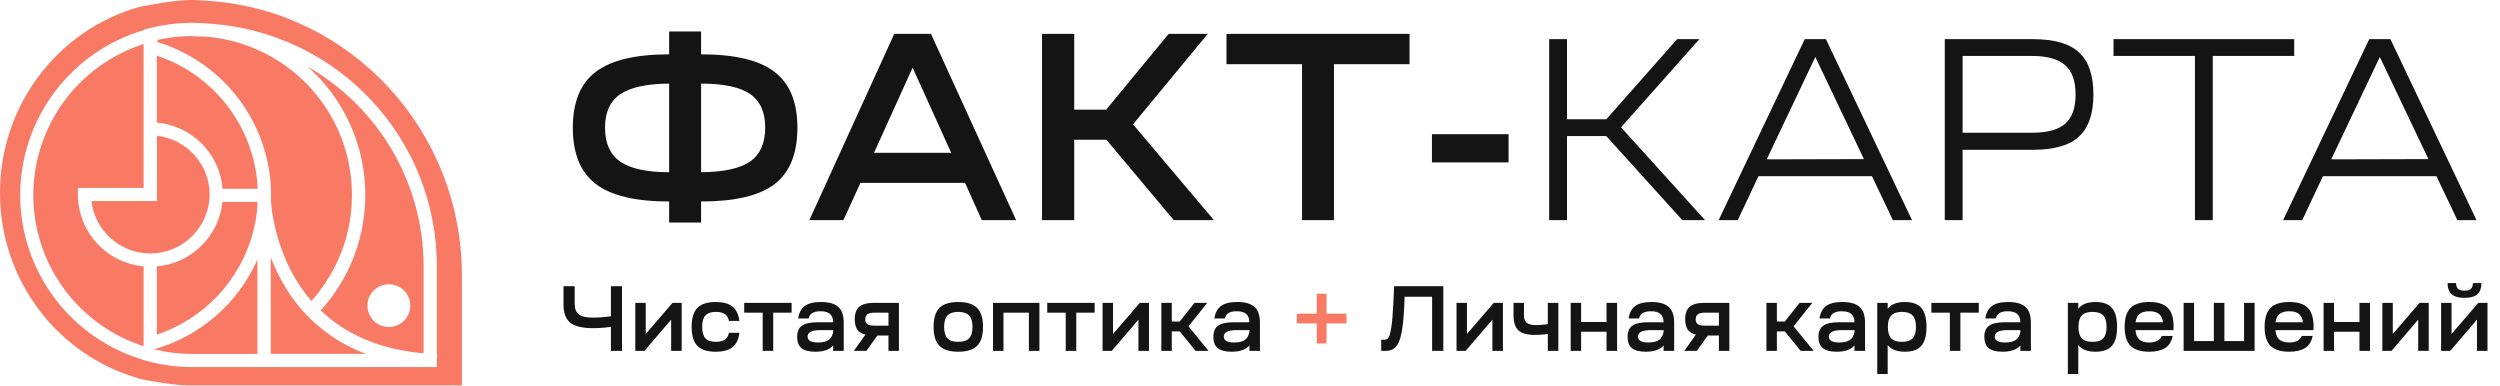
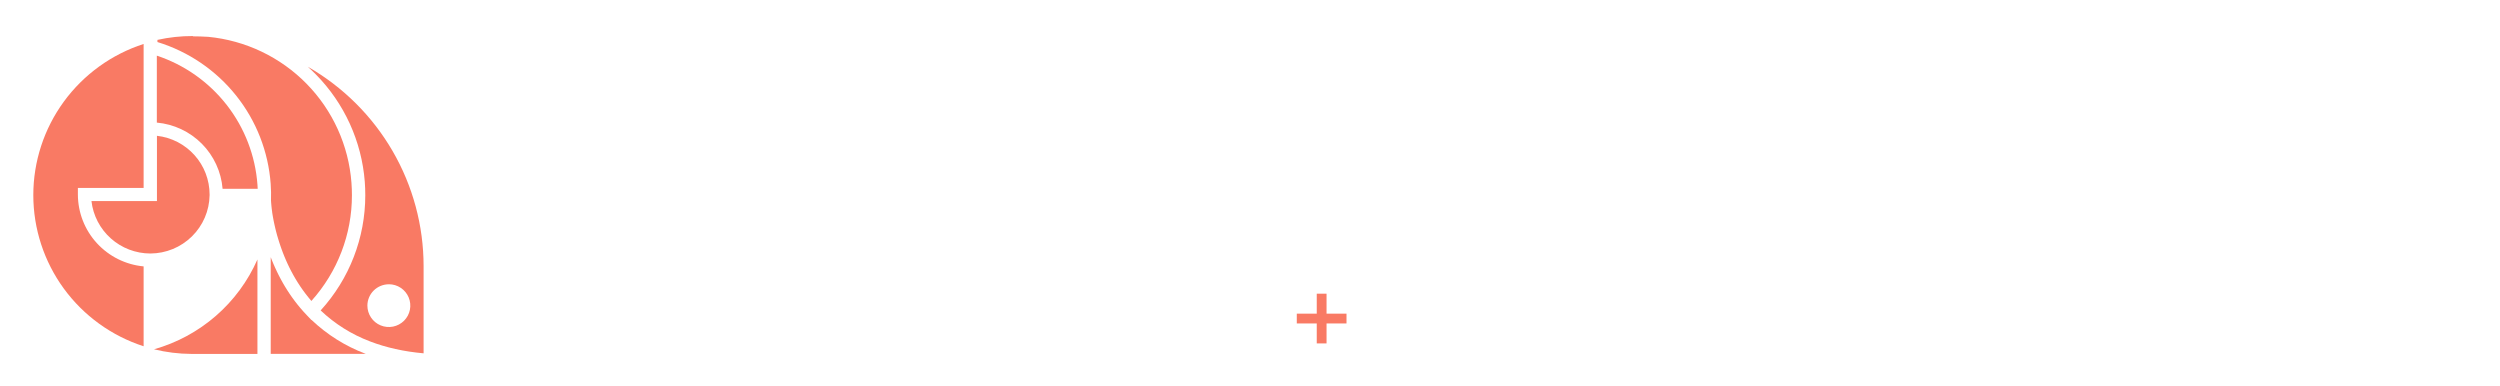
<svg xmlns="http://www.w3.org/2000/svg" width="822" height="127" viewBox="0 0 822 127" fill="none">
-   <path d="M83.113 76.697C83.915 73.724 84.429 70.681 84.649 67.61V66.406H73.138C72.567 71.882 70.103 76.991 66.168 80.856C62.233 84.722 57.072 87.105 51.567 87.596V110.03C59.167 107.48 66.02 103.105 71.522 97.291C77.023 91.478 81.004 84.405 83.113 76.697Z" fill="#F97A64" />
  <path d="M103.836 24.455C113.21 33.959 118.913 46.456 119.94 59.741C120.053 61.216 120.108 62.703 120.105 64.161C120.124 78.178 114.89 91.697 105.429 102.071C110.104 106.508 115.622 109.97 121.659 112.252C126.945 114.287 132.863 115.601 139.279 116.172V87.496C139.273 74.199 135.751 61.138 129.066 49.629C122.381 38.12 112.77 28.569 101.201 21.938C102.102 22.755 102.983 23.589 103.836 24.455ZM127.858 93.461C129.253 93.462 130.617 93.874 131.778 94.647C132.938 95.42 133.842 96.519 134.375 97.803C134.909 99.088 135.048 100.501 134.776 101.865C134.503 103.229 133.831 104.481 132.844 105.464C131.857 106.447 130.599 107.116 129.231 107.387C127.862 107.658 126.443 107.519 125.154 106.987C123.864 106.455 122.762 105.553 121.987 104.397C121.212 103.241 120.798 101.882 120.798 100.492C120.801 98.629 121.546 96.843 122.87 95.527C124.194 94.211 125.988 93.472 127.858 93.473V93.461Z" fill="#F97A64" />
  <path d="M51.567 18.296V40.309C57.168 40.816 62.408 43.279 66.363 47.261C70.319 51.243 72.736 56.489 73.187 62.073H84.73C84.71 61.631 84.687 61.192 84.655 60.753C83.965 51.212 80.454 42.088 74.566 34.532C68.677 26.976 60.675 21.327 51.567 18.296Z" fill="#F97A64" />
  <path d="M49.397 83.352H49.434C54.551 83.334 59.457 81.319 63.099 77.738C66.741 74.158 68.829 69.298 68.915 64.201V63.941C68.91 59.169 67.143 54.566 63.951 51.009C60.759 47.452 56.364 45.189 51.605 44.651V66.107H30.072C30.613 70.841 32.88 75.212 36.442 78.391C40.005 81.57 44.614 83.336 49.397 83.352Z" fill="#F97A64" />
  <path d="M120.255 116.346L120.096 116.285C113.528 113.796 107.525 110.025 102.441 105.192L102.403 105.23L100.858 103.61C100.531 103.269 100.212 102.923 99.896 102.576L99.748 102.415C99.458 102.083 99.169 101.751 98.879 101.416L98.711 101.219C98.421 100.881 98.131 100.544 97.873 100.203L97.76 100.061C97.493 99.727 97.232 99.39 96.975 99.051C96.951 99.016 96.925 98.984 96.902 98.953C96.638 98.604 96.38 98.254 96.129 97.902C96.082 97.835 96.036 97.769 95.987 97.705C95.743 97.361 95.505 97.016 95.273 96.672C95.227 96.605 95.184 96.539 95.14 96.473C94.903 96.12 94.668 95.765 94.442 95.407C94.424 95.378 94.404 95.349 94.387 95.318C94.166 94.974 93.952 94.625 93.743 94.278L93.648 94.125C93.439 93.773 93.233 93.421 93.03 93.069L92.912 92.858C92.715 92.508 92.52 92.159 92.332 91.81C92.3 91.752 92.268 91.694 92.239 91.633C92.045 91.275 91.86 90.917 91.677 90.562L91.66 90.528C91.474 90.164 91.297 89.8 91.121 89.439L91.034 89.254C90.866 88.908 90.703 88.561 90.547 88.215C90.515 88.146 90.483 88.079 90.454 88.013C90.295 87.661 90.141 87.311 89.99 86.965C89.973 86.921 89.956 86.878 89.935 86.835C89.79 86.494 89.645 86.156 89.509 85.819L89.466 85.709C89.324 85.362 89.191 85.016 89.057 84.672L89.014 84.565V116.346H120.255Z" fill="#F97A64" />
  <path d="M84.645 116.367V85.311C81.513 92.428 76.84 98.767 70.961 103.874C65.082 108.981 58.142 112.73 50.639 114.851C54.64 115.831 58.743 116.34 62.863 116.367H84.645Z" fill="#F97A64" />
  <path d="M89 60.466C89.131 62.291 89.165 64.123 89.102 65.952V65.998C89.113 66.125 89.125 66.258 89.136 66.396V66.492C89.151 66.636 89.165 66.78 89.18 66.948C89.18 66.98 89.18 67.011 89.18 67.043C89.197 67.208 89.215 67.378 89.235 67.557C89.235 67.589 89.235 67.621 89.235 67.652C89.256 67.845 89.279 68.037 89.305 68.23V68.313C89.331 68.51 89.357 68.715 89.386 68.925V69.004C89.415 69.217 89.447 69.436 89.481 69.665C89.481 69.694 89.481 69.725 89.481 69.757C89.516 69.985 89.551 70.219 89.591 70.459C89.591 70.499 89.606 70.542 89.612 70.586C89.65 70.82 89.693 71.059 89.736 71.305L89.763 71.458C89.806 71.7 89.852 71.951 89.902 72.205C89.902 72.26 89.925 72.315 89.933 72.373C89.983 72.627 90.038 72.887 90.09 73.15C90.105 73.207 90.116 73.268 90.128 73.326C90.183 73.591 90.244 73.863 90.304 74.137C90.304 74.195 90.331 74.252 90.345 74.313C90.406 74.602 90.472 74.873 90.542 75.162C90.557 75.217 90.568 75.275 90.583 75.329C90.655 75.618 90.731 75.921 90.806 76.225C90.82 76.271 90.832 76.32 90.846 76.369C90.927 76.681 91.012 76.998 91.101 77.319C91.101 77.353 91.119 77.388 91.13 77.423C91.217 77.74 91.31 78.061 91.42 78.387L91.446 78.474C91.545 78.806 91.649 79.144 91.756 79.481L91.8 79.62C91.904 79.949 92.014 80.281 92.127 80.616C92.145 80.674 92.165 80.732 92.185 80.789C92.295 81.118 92.411 81.451 92.533 81.785L92.603 81.979C92.721 82.308 92.846 82.643 92.974 82.978L93.052 83.18C93.182 83.515 93.316 83.853 93.452 84.191C93.481 84.26 93.507 84.326 93.536 84.393C93.675 84.736 93.826 85.077 93.971 85.421C93.997 85.487 94.026 85.55 94.055 85.614C94.208 85.963 94.365 86.316 94.527 86.668L94.605 86.832C94.773 87.196 94.944 87.557 95.124 87.921L95.188 88.048C95.373 88.426 95.564 88.802 95.767 89.18L95.802 89.246C95.999 89.624 96.202 90 96.414 90.378L96.457 90.459C96.666 90.834 96.882 91.21 97.106 91.585L97.182 91.718C97.4 92.082 97.623 92.445 97.851 92.809L97.953 92.971C98.179 93.326 98.41 93.684 98.648 94.039C98.686 94.097 98.726 94.154 98.764 94.215C99.002 94.567 99.245 94.917 99.497 95.269L99.625 95.448C99.874 95.796 100.131 96.145 100.396 96.493L100.529 96.664C100.796 97.014 101.069 97.362 101.349 97.709L101.474 97.862C101.763 98.21 102.053 98.559 102.343 98.91L102.384 98.953C110.982 89.402 115.73 77.02 115.715 64.19C115.715 62.845 115.666 61.471 115.561 60.105C114.648 47.855 109.42 36.321 100.8 27.538C92.18 18.756 80.722 13.29 68.45 12.107H68.392C66.592 12 64.972 11.948 63.433 11.948V11.853H63.341C59.447 11.843 55.565 12.265 51.766 13.112V13.825C61.967 16.955 70.981 23.084 77.625 31.407C84.269 39.73 88.234 49.859 89 60.466Z" fill="#F97A64" />
-   <path d="M69.511 0.358L68.511 0.289C66.549 0.098 64.561 0 62.55 0C56.721 0 45.7 2.31 45.7 2.31C19.374 9.733 0.044 34.22 7.34156e-05 63.298C-0.043 92.376 19.223 116.909 45.549 124.401H45.57C46.053 124.54 46.536 124.672 47.019 124.797C47.019 124.797 56.89 126.711 61.984 126.749H151.883V90.626C151.883 42.983 115.617 3.941 69.511 0.358ZM143.624 118.523V120.688H62.848C57.771 120.655 52.721 119.945 47.833 118.578V118.552C36.004 115.182 25.593 108.077 18.166 98.305C10.738 88.534 6.696 76.624 6.647 64.367C6.598 52.11 10.545 40.168 17.894 30.338C25.243 20.508 35.597 13.321 47.398 9.857V9.713L49.027 9.294C53.668 8.103 58.441 7.502 63.233 7.507H63.338C65.117 7.507 66.903 7.594 68.638 7.758H68.705L69.575 7.813C89.73 9.343 108.561 18.405 122.294 33.183C136.026 47.961 143.646 67.363 143.627 87.502V116.357H143.745L143.624 118.523Z" fill="#F97A64" />
  <path d="M47.223 87.592C41.317 87.033 35.831 84.302 31.835 79.933C27.839 75.563 25.62 69.868 25.609 63.956V61.791H47.223V14.457C36.683 17.861 27.495 24.503 20.979 33.431C14.463 42.36 10.953 53.115 10.953 64.154C10.953 75.193 14.463 85.949 20.979 94.877C27.495 103.805 36.683 110.448 47.223 113.852V87.592Z" fill="#F97A64" />
-   <path d="M195.869 60.475C190.853 56.625 188.345 50.472 188.345 42.014C188.345 33.557 190.853 27.433 195.869 23.641C200.885 19.792 208.934 17.867 220.016 17.867V10.343H230.515V17.867C241.656 17.867 249.705 19.792 254.663 23.641C259.679 27.433 262.187 33.557 262.187 42.014C262.187 50.53 259.679 56.713 254.663 60.562C249.647 64.354 241.598 66.249 230.515 66.249V73.161H220.016V66.249C208.934 66.249 200.885 64.325 195.869 60.475ZM230.515 27.491V56.625C237.923 56.567 243.289 55.401 246.614 53.126C249.938 50.793 251.601 47.06 251.601 41.927C251.601 36.852 249.938 33.178 246.614 30.903C243.289 28.628 237.923 27.491 230.515 27.491ZM220.016 27.491C212.609 27.549 207.243 28.716 203.918 30.991C200.594 33.265 198.931 36.94 198.931 42.014C198.931 47.089 200.594 50.793 203.918 53.126C207.301 55.459 212.667 56.625 220.016 56.625V27.491ZM266.119 72.374L294.029 11.13H306.103L334.1 72.374H322.813L317.301 60.125H282.918L277.318 72.374H266.119ZM300.066 22.241L287.38 50.239H312.752L300.066 22.241ZM342.618 72.374V11.13H353.204V36.065H363.703L384.263 11.13H397.124L372.54 40.877L399.137 72.374H385.926L363.79 45.952H353.204V72.374H342.618ZM463.459 21.104H438.611V72.374H428.113V21.104H403.265V11.13H463.459V21.104ZM470.82 53.388V44.114H496.018V53.388H470.82ZM509.366 72.374V12.874H515.231V39.224H528.151L551.441 12.874H558.751L532.996 41.859L560.621 72.374H553.141L528.151 44.749H515.231V72.374H509.366ZM571.379 72.374H565.089L593.394 12.874H600.364L628.669 72.374H622.379L615.494 57.924H578.179L571.379 72.374ZM596.879 18.739L580.899 52.399L612.859 52.314L596.879 18.739ZM639.44 72.374V12.874H668.425C675.395 12.874 680.438 14.319 683.555 17.209C686.728 20.099 688.315 24.717 688.315 31.064C688.315 37.41 686.728 42.029 683.555 44.919C680.438 47.809 675.395 49.254 668.425 49.254H645.305V72.374H639.44ZM668.17 18.399H645.305V43.644H668.17C673.156 43.644 676.783 42.652 679.05 40.669C681.316 38.685 682.45 35.484 682.45 31.064C682.45 26.644 681.316 23.442 679.05 21.459C676.783 19.419 673.156 18.399 668.17 18.399ZM754.336 18.399H727.561V72.374H721.696V18.399H694.921V12.874H754.336V18.399ZM756.985 72.374H750.695L779 12.874H785.97L814.275 72.374H807.985L801.1 57.924H763.785L756.985 72.374ZM782.485 18.739L766.505 52.399L798.465 52.314L782.485 18.739Z" fill="#141414" />
-   <path d="M195.004 107.899C191.459 107.899 188.947 107.292 187.468 106.076C186.01 104.861 185.281 102.886 185.281 100.151V94.104H188.957V99.817C188.957 101.478 189.403 102.663 190.294 103.372C191.185 104.081 192.765 104.436 195.034 104.436C196.695 104.436 198.64 104.294 200.868 104.01V94.104H204.514V115.374H200.868V107.474C198.842 107.758 196.887 107.899 195.004 107.899ZM211.893 115.374H208.885V99.574H212.319V109.814L221.13 99.574H224.138V115.374H220.674V105.104L211.893 115.374ZM235.312 115.647C232.557 115.647 230.552 114.999 229.296 113.703C228.04 112.406 227.412 110.33 227.412 107.474C227.412 104.618 228.04 102.542 229.296 101.245C230.552 99.948 232.557 99.3 235.312 99.3C237.763 99.3 239.606 99.796 240.842 100.789C242.078 101.782 242.837 103.362 243.121 105.529H239.687C239.465 104.476 239.009 103.716 238.32 103.251C237.631 102.785 236.649 102.552 235.373 102.552C233.793 102.552 232.648 102.947 231.939 103.737C231.23 104.506 230.876 105.752 230.876 107.474C230.876 109.196 231.23 110.452 231.939 111.242C232.648 112.011 233.793 112.396 235.373 112.396C236.629 112.396 237.601 112.163 238.29 111.697C238.999 111.211 239.465 110.452 239.687 109.419H243.121C242.858 111.566 242.098 113.146 240.842 114.159C239.606 115.151 237.763 115.647 235.312 115.647ZM260.282 102.795H254.236V115.374H250.772V102.795H244.695V99.574H260.282V102.795ZM268.12 115.647C266.054 115.647 264.534 115.263 263.562 114.493C262.59 113.703 262.103 112.467 262.103 110.786C262.103 109.044 262.63 107.808 263.684 107.079C264.757 106.33 266.489 105.955 268.879 105.955H273.954C273.913 104.699 273.559 103.787 272.89 103.22C272.242 102.633 271.209 102.339 269.791 102.339C268.636 102.339 267.745 102.531 267.117 102.916C266.489 103.281 266.074 103.878 265.871 104.709H262.438C262.721 102.825 263.451 101.458 264.625 100.607C265.8 99.736 267.563 99.3 269.912 99.3C272.546 99.3 274.45 99.837 275.625 100.911C276.82 101.984 277.417 103.706 277.417 106.076V115.374H273.954V113.581C272.779 114.959 270.834 115.647 268.12 115.647ZM265.537 110.664C265.537 111.961 266.671 112.609 268.94 112.609C270.5 112.609 271.675 112.325 272.465 111.758C273.255 111.191 273.751 110.3 273.954 109.084V108.537H269.791C266.955 108.537 265.537 109.246 265.537 110.664ZM280.736 115.374L284.564 110.026C283.349 109.743 282.458 109.196 281.89 108.386C281.323 107.555 281.04 106.421 281.04 104.982C281.04 103.078 281.536 101.701 282.528 100.85C283.541 99.999 285.162 99.574 287.39 99.574H295.563V115.374H292.13V110.33H288.484L284.868 115.374H280.736ZM285.233 103.311C284.747 103.656 284.503 104.213 284.503 104.982C284.503 105.752 284.747 106.299 285.233 106.623C285.719 106.927 286.529 107.079 287.663 107.079H292.13V102.795H287.663C286.549 102.795 285.739 102.967 285.233 103.311ZM308.878 101.245C310.175 99.948 312.241 99.3 315.077 99.3C317.913 99.3 319.979 99.948 321.275 101.245C322.572 102.542 323.22 104.618 323.22 107.474C323.22 110.33 322.572 112.406 321.275 113.703C319.979 114.999 317.913 115.647 315.077 115.647C312.241 115.647 310.175 114.999 308.878 113.703C307.602 112.406 306.964 110.33 306.964 107.474C306.964 104.618 307.602 102.542 308.878 101.245ZM311.522 103.737C310.793 104.506 310.428 105.752 310.428 107.474C310.428 109.196 310.793 110.452 311.522 111.242C312.271 112.011 313.456 112.396 315.077 112.396C316.718 112.396 317.903 112.011 318.632 111.242C319.381 110.452 319.756 109.196 319.756 107.474C319.756 105.752 319.381 104.506 318.632 103.737C317.903 102.947 316.718 102.552 315.077 102.552C313.456 102.552 312.271 102.947 311.522 103.737ZM326.507 115.374V99.574H341.76V115.374H338.296V102.795H329.941V115.374H326.507ZM359.923 102.795H353.876V115.374H350.412V102.795H344.335V99.574H359.923V102.795ZM365.538 115.374H362.53V99.574H365.963V109.814L374.775 99.574H377.783V115.374H374.319V105.104L365.538 115.374ZM385.28 115.374H381.847V99.574H385.28V105.712H387.893L392.755 99.574H396.948L390.78 107.292L397.373 115.374H393.119L387.893 108.963H385.28V115.374ZM404.97 115.647C402.903 115.647 401.384 115.263 400.412 114.493C399.44 113.703 398.953 112.467 398.953 110.786C398.953 109.044 399.48 107.808 400.533 107.079C401.607 106.33 403.339 105.955 405.729 105.955H410.803C410.763 104.699 410.408 103.787 409.74 103.22C409.092 102.633 408.059 102.339 406.641 102.339C405.486 102.339 404.595 102.531 403.967 102.916C403.339 103.281 402.924 103.878 402.721 104.709H399.288C399.571 102.825 400.3 101.458 401.475 100.607C402.65 99.736 404.412 99.3 406.762 99.3C409.396 99.3 411.3 99.837 412.475 100.911C413.67 101.984 414.267 103.706 414.267 106.076V115.374H410.803V113.581C409.629 114.959 407.684 115.647 404.97 115.647ZM402.387 110.664C402.387 111.961 403.521 112.609 405.79 112.609C407.35 112.609 408.525 112.325 409.315 111.758C410.105 111.191 410.601 110.3 410.803 109.084V108.537H406.641C403.805 108.537 402.387 109.246 402.387 110.664ZM454.141 115.374V111.697H455.235C455.802 111.697 456.237 111.475 456.541 111.029C456.865 110.563 457.169 109.449 457.453 107.687C457.736 105.924 457.959 103.321 458.121 99.877L458.395 94.104H474.559V115.374H470.883V97.568H461.828L461.737 100.242C461.555 104.314 461.241 107.423 460.795 109.571C460.37 111.697 459.752 113.196 458.942 114.067C458.152 114.939 457.027 115.374 455.569 115.374H454.141ZM481.914 115.374H478.905V99.574H482.339V109.814L491.151 99.574H494.159V115.374H490.695V105.104L481.914 115.374ZM497.645 99.574H501.078V103.646C501.078 104.8 501.382 105.631 501.99 106.137C502.598 106.643 503.651 106.897 505.15 106.897C505.981 106.897 507.236 106.795 508.918 106.593V99.574H512.382V115.374H508.918V109.814C507.5 110.016 506.082 110.117 504.664 110.117C502.112 110.117 500.299 109.611 499.225 108.598C498.172 107.585 497.645 105.935 497.645 103.646V99.574ZM516.441 115.374V99.574H519.875V105.864H528.231V99.574H531.694V115.374H528.231V109.084H519.875V115.374H516.441ZM541.167 115.647C539.1 115.647 537.581 115.263 536.609 114.493C535.637 113.703 535.15 112.467 535.15 110.786C535.15 109.044 535.677 107.808 536.73 107.079C537.804 106.33 539.536 105.955 541.926 105.955H547C546.96 104.699 546.605 103.787 545.937 103.22C545.289 102.633 544.256 102.339 542.838 102.339C541.683 102.339 540.792 102.531 540.164 102.916C539.536 103.281 539.121 103.878 538.918 104.709H535.485C535.768 102.825 536.497 101.458 537.672 100.607C538.847 99.736 540.61 99.3 542.959 99.3C545.593 99.3 547.497 99.837 548.672 100.911C549.867 101.984 550.464 103.706 550.464 106.076V115.374H547V113.581C545.826 114.959 543.881 115.647 541.167 115.647ZM538.584 110.664C538.584 111.961 539.718 112.609 541.987 112.609C543.547 112.609 544.722 112.325 545.512 111.758C546.302 111.191 546.798 110.3 547 109.084V108.537H542.838C540.002 108.537 538.584 109.246 538.584 110.664ZM553.783 115.374L557.611 110.026C556.396 109.743 555.504 109.196 554.937 108.386C554.37 107.555 554.087 106.421 554.087 104.982C554.087 103.078 554.583 101.701 555.575 100.85C556.588 99.999 558.209 99.574 560.437 99.574H568.61V115.374H565.177V110.33H561.531L557.915 115.374H553.783ZM558.28 103.311C557.793 103.656 557.55 104.213 557.55 104.982C557.55 105.752 557.793 106.299 558.28 106.623C558.766 106.927 559.576 107.079 560.71 107.079H565.177V102.795H560.71C559.596 102.795 558.786 102.967 558.28 103.311ZM584.235 115.374H580.801V99.574H584.235V105.712H586.848L591.709 99.574H595.902L589.734 107.292L596.328 115.374H592.074L586.848 108.963H584.235V115.374ZM603.924 115.647C601.858 115.647 600.339 115.263 599.366 114.493C598.394 113.703 597.908 112.467 597.908 110.786C597.908 109.044 598.435 107.808 599.488 107.079C600.562 106.33 602.293 105.955 604.684 105.955H609.758C609.717 104.699 609.363 103.787 608.694 103.22C608.046 102.633 607.013 102.339 605.595 102.339C604.441 102.339 603.549 102.531 602.921 102.916C602.293 103.281 601.878 103.878 601.676 104.709H598.242C598.526 102.825 599.255 101.458 600.43 100.607C601.605 99.736 603.367 99.3 605.717 99.3C608.35 99.3 610.254 99.837 611.429 100.911C612.624 101.984 613.222 103.706 613.222 106.076V115.374H609.758V113.581C608.583 114.959 606.638 115.647 603.924 115.647ZM601.341 110.664C601.341 111.961 602.476 112.609 604.744 112.609C606.304 112.609 607.479 112.325 608.269 111.758C609.059 111.191 609.555 110.3 609.758 109.084V108.537H605.595C602.759 108.537 601.341 109.246 601.341 110.664ZM617.239 122.97V99.574H620.672V101.519C621.787 100.04 623.67 99.3 626.324 99.3C628.816 99.3 630.618 99.948 631.732 101.245C632.867 102.542 633.434 104.618 633.434 107.474C633.434 110.33 632.867 112.406 631.732 113.703C630.618 114.999 628.816 115.647 626.324 115.647C623.67 115.647 621.787 114.908 620.672 113.429V122.97H617.239ZM621.827 111.242C622.556 112.011 623.731 112.396 625.352 112.396C626.972 112.396 628.147 112.011 628.876 111.242C629.606 110.452 629.97 109.196 629.97 107.474C629.97 105.752 629.606 104.506 628.876 103.737C628.147 102.947 626.972 102.552 625.352 102.552C623.731 102.552 622.556 102.947 621.827 103.737C621.098 104.506 620.733 105.752 620.733 107.474C620.733 109.196 621.098 110.452 621.827 111.242ZM650.625 102.795H644.578V115.374H641.114V102.795H635.037V99.574H650.625V102.795ZM658.462 115.647C656.396 115.647 654.877 115.263 653.905 114.493C652.932 113.703 652.446 112.467 652.446 110.786C652.446 109.044 652.973 107.808 654.026 107.079C655.1 106.33 656.832 105.955 659.222 105.955H664.296C664.256 104.699 663.901 103.787 663.233 103.22C662.584 102.633 661.551 102.339 660.133 102.339C658.979 102.339 658.088 102.531 657.46 102.916C656.832 103.281 656.416 103.878 656.214 104.709H652.78C653.064 102.825 653.793 101.458 654.968 100.607C656.143 99.736 657.905 99.3 660.255 99.3C662.888 99.3 664.792 99.837 665.967 100.911C667.162 101.984 667.76 103.706 667.76 106.076V115.374H664.296V113.581C663.121 114.959 661.177 115.647 658.462 115.647ZM655.88 110.664C655.88 111.961 657.014 112.609 659.283 112.609C660.842 112.609 662.017 112.325 662.807 111.758C663.597 111.191 664.094 110.3 664.296 109.084V108.537H660.133C657.298 108.537 655.88 109.246 655.88 110.664ZM679.907 122.97V99.574H683.341V101.519C684.455 100.04 686.339 99.3 688.992 99.3C691.484 99.3 693.287 99.948 694.401 101.245C695.535 102.542 696.102 104.618 696.102 107.474C696.102 110.33 695.535 112.406 694.401 113.703C693.287 114.999 691.484 115.647 688.992 115.647C686.339 115.647 684.455 114.908 683.341 113.429V122.97H679.907ZM684.496 111.242C685.225 112.011 686.4 112.396 688.02 112.396C689.641 112.396 690.816 112.011 691.545 111.242C692.274 110.452 692.639 109.196 692.639 107.474C692.639 105.752 692.274 104.506 691.545 103.737C690.816 102.947 689.641 102.552 688.02 102.552C686.4 102.552 685.225 102.947 684.496 103.737C683.766 104.506 683.402 105.752 683.402 107.474C683.402 109.196 683.766 110.452 684.496 111.242ZM698.583 107.474C698.583 104.638 699.221 102.572 700.497 101.276C701.773 99.959 703.829 99.3 706.665 99.3C709.501 99.3 711.547 99.948 712.803 101.245C714.059 102.542 714.687 104.618 714.687 107.474C714.687 107.697 714.666 108.051 714.626 108.537H702.138C702.259 109.955 702.685 110.988 703.414 111.637C704.163 112.285 705.257 112.609 706.695 112.609C708.822 112.609 710.19 111.89 710.797 110.452H714.383C713.978 112.376 713.117 113.723 711.8 114.493C710.483 115.263 708.772 115.647 706.665 115.647C703.829 115.647 701.773 114.999 700.497 113.703C699.221 112.406 698.583 110.33 698.583 107.474ZM702.168 105.955H711.192C711.01 104.658 710.554 103.737 709.825 103.19C709.096 102.623 708.053 102.339 706.695 102.339C705.338 102.339 704.285 102.623 703.535 103.19C702.806 103.757 702.35 104.679 702.168 105.955ZM717.977 115.374V99.574H721.411V112.153H727.913V99.574H731.377V112.153H737.849V99.574H741.313V115.374H717.977ZM744.605 107.474C744.605 104.638 745.243 102.572 746.519 101.276C747.795 99.959 749.851 99.3 752.687 99.3C755.523 99.3 757.569 99.948 758.825 101.245C760.081 102.542 760.709 104.618 760.709 107.474C760.709 107.697 760.688 108.051 760.648 108.537H748.16C748.281 109.955 748.707 110.988 749.436 111.637C750.185 112.285 751.279 112.609 752.717 112.609C754.844 112.609 756.212 111.89 756.819 110.452H760.405C760 112.376 759.139 113.723 757.822 114.493C756.505 115.263 754.794 115.647 752.687 115.647C749.851 115.647 747.795 114.999 746.519 113.703C745.243 112.406 744.605 110.33 744.605 107.474ZM748.19 105.955H757.214C757.032 104.658 756.576 103.737 755.847 103.19C755.118 102.623 754.075 102.339 752.717 102.339C751.36 102.339 750.307 102.623 749.557 103.19C748.828 103.757 748.372 104.679 748.19 105.955ZM764 115.374V99.574H767.433V105.864H775.789V99.574H779.253V115.374H775.789V109.084H767.433V115.374H764ZM786.324 115.374H783.316V99.574H786.75V109.814L795.561 99.574H798.569V115.374H795.106V105.104L786.324 115.374ZM802.633 115.374V99.574H806.067V109.814L814.878 99.574H817.886V115.374H814.422V105.104L805.641 115.374H802.633ZM804.76 93.071H807.556C807.556 93.942 807.778 94.581 808.224 94.986C808.67 95.371 809.368 95.563 810.321 95.563C811.293 95.563 811.992 95.371 812.417 94.986C812.863 94.581 813.086 93.942 813.086 93.071H815.881C815.881 94.712 815.435 95.938 814.544 96.748C813.673 97.538 812.265 97.933 810.321 97.933C808.416 97.933 807.009 97.538 806.097 96.748C805.206 95.938 804.76 94.712 804.76 93.071Z" fill="#141414" />
  <path d="M426.384 103.129H432.947V96.565H436.168V103.129H442.731V106.35H436.168V112.913H432.947V106.35H426.384V103.129Z" fill="#F97A64" />
</svg>